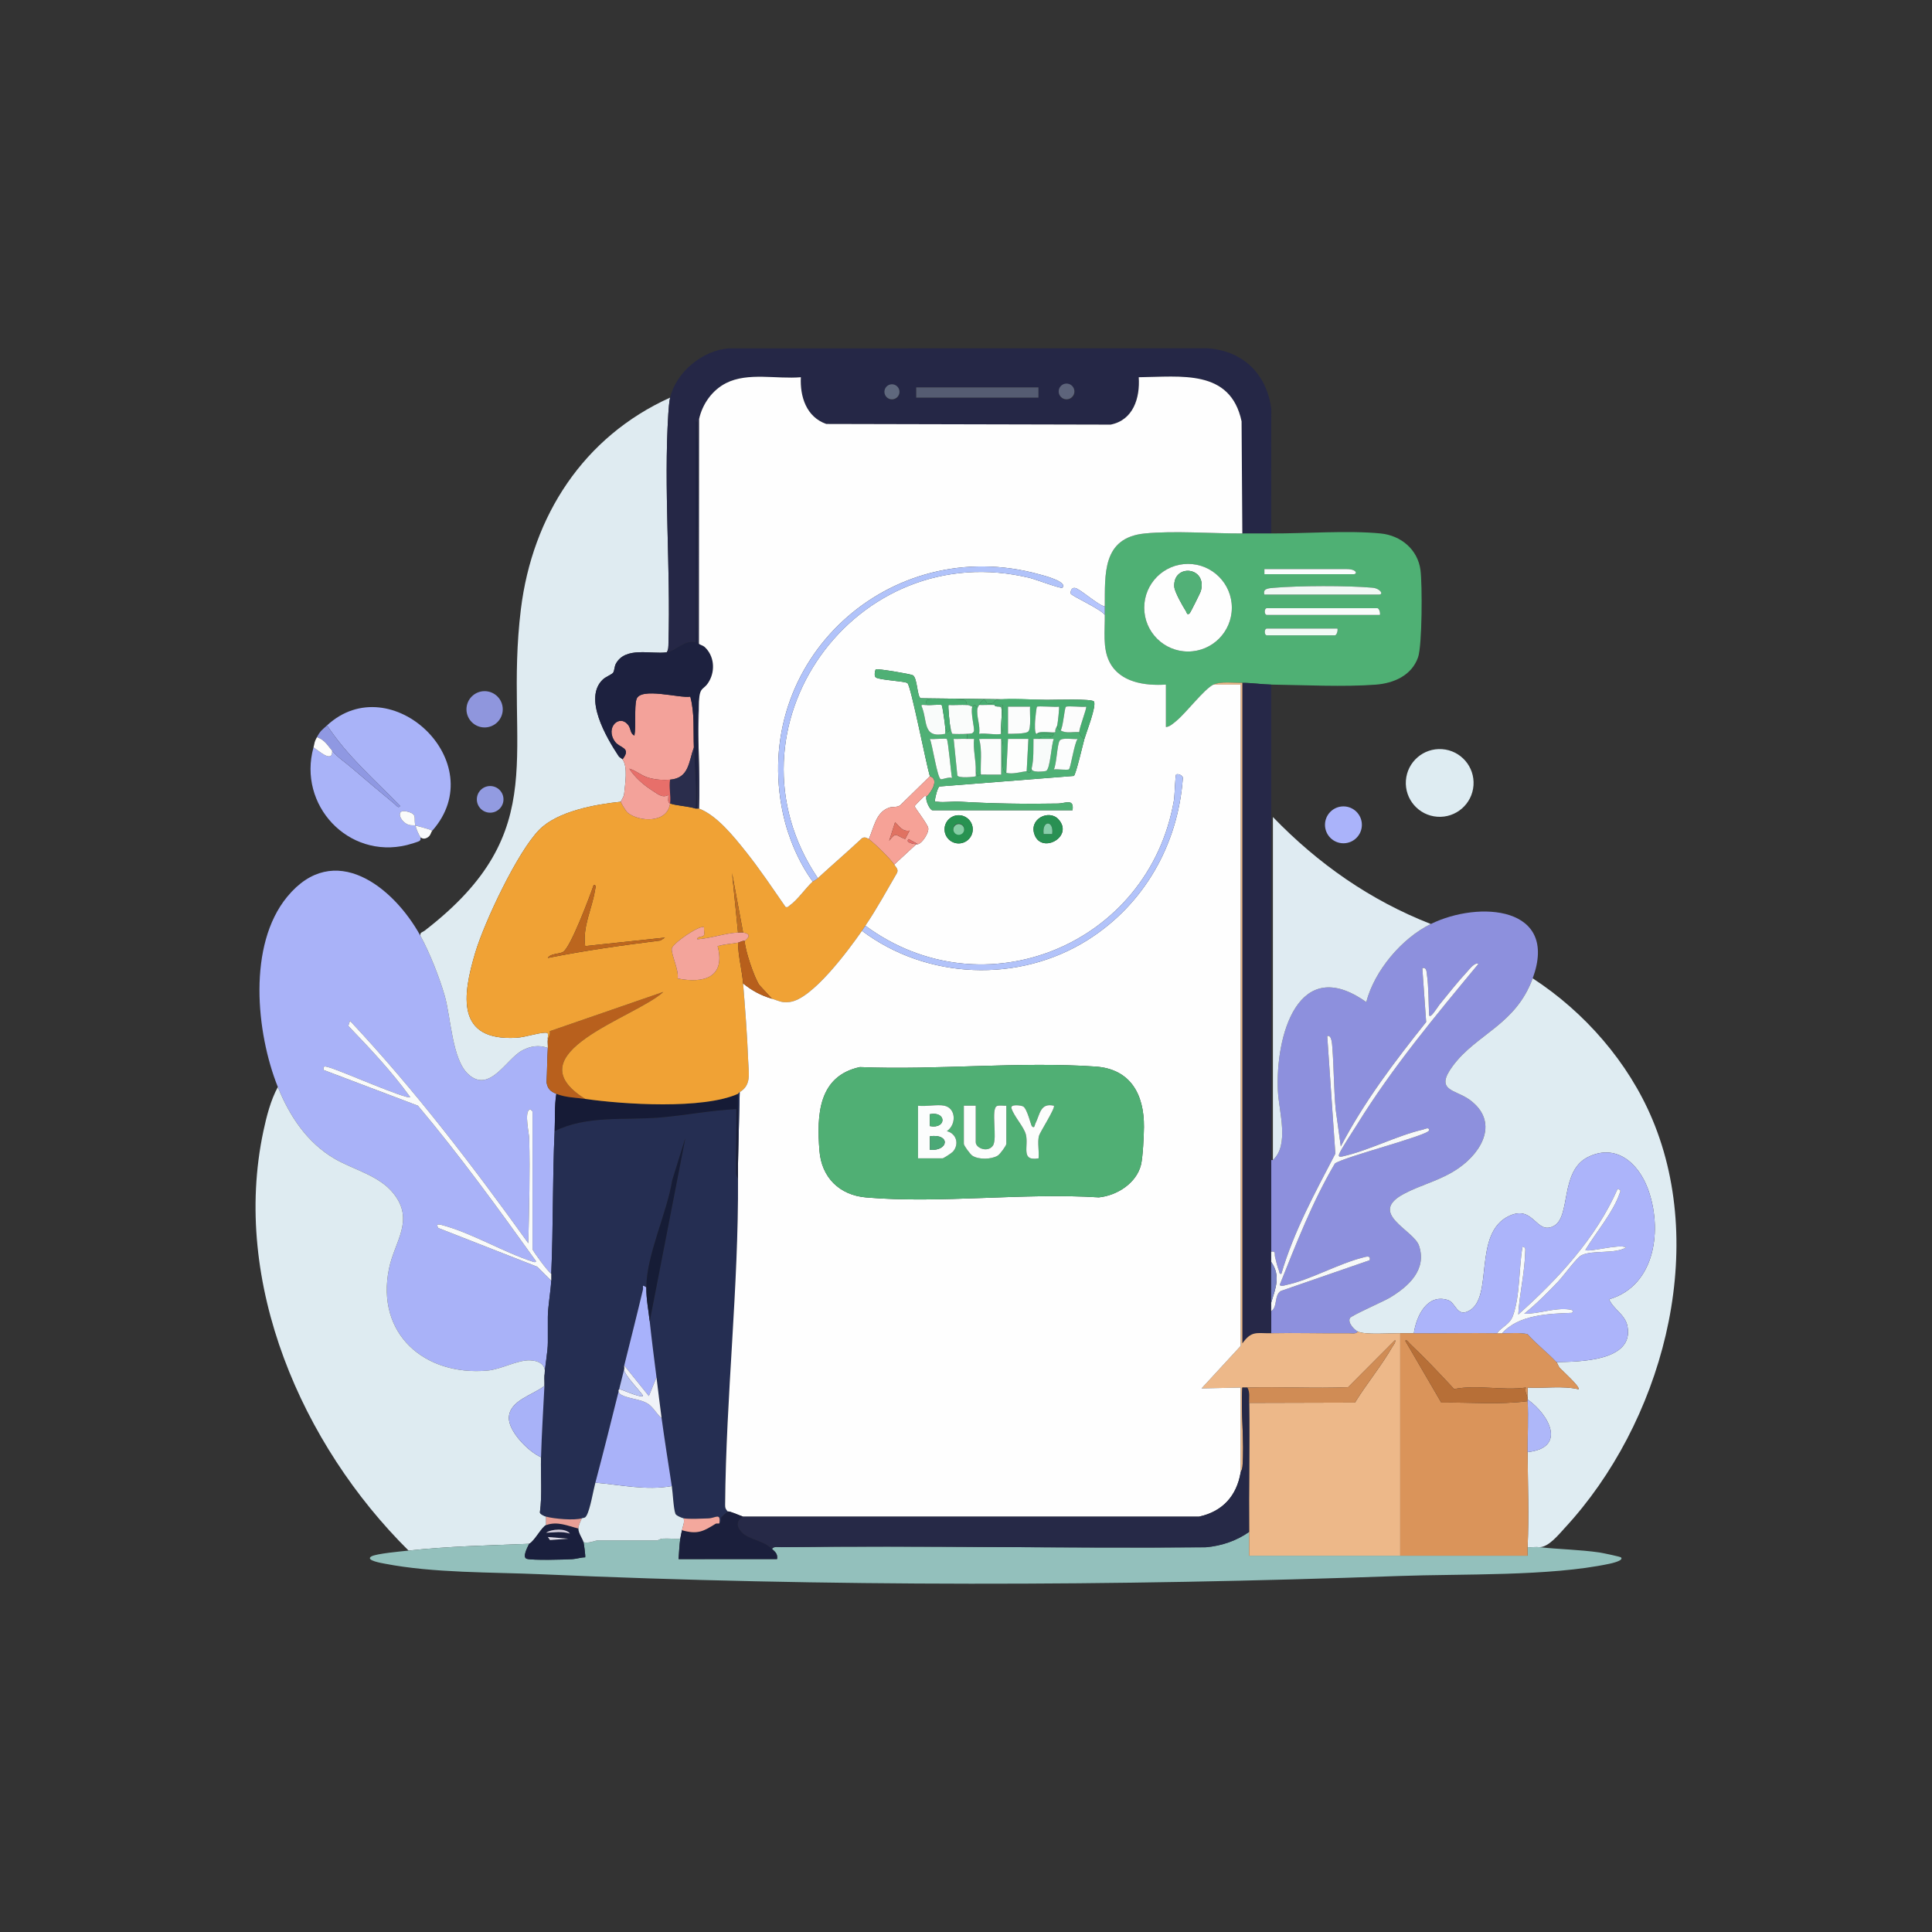
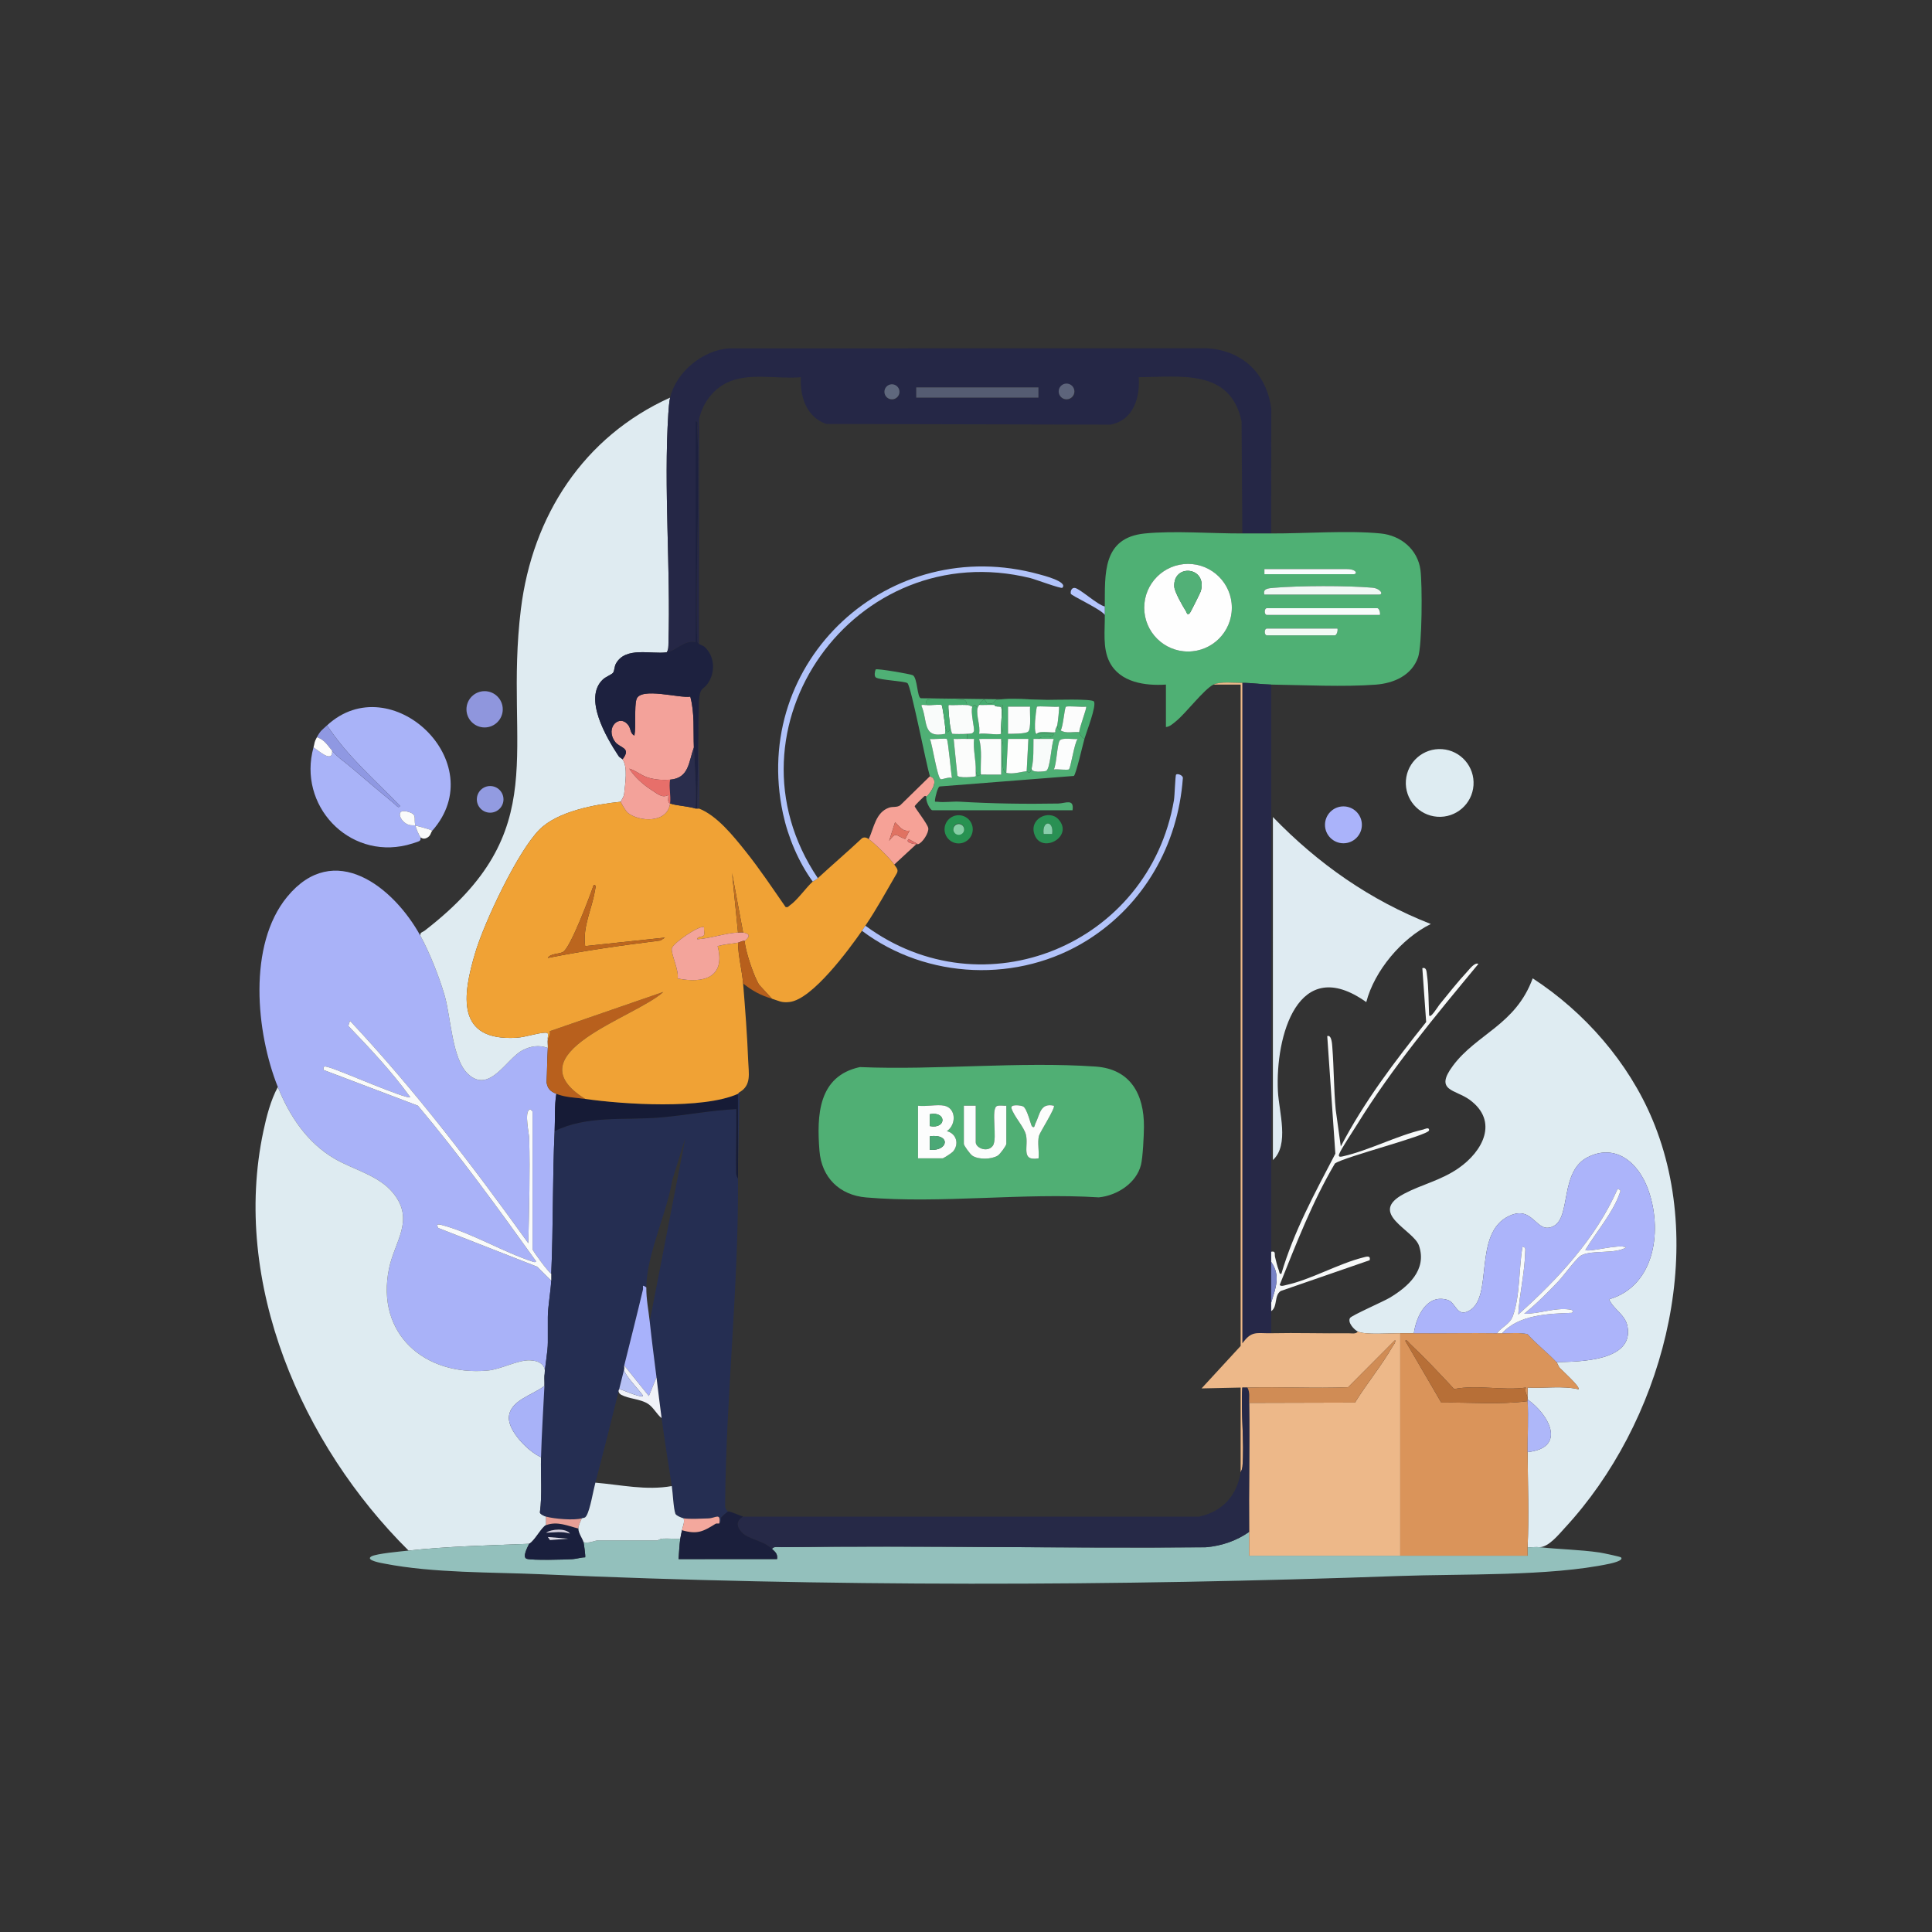
<svg xmlns="http://www.w3.org/2000/svg" id="Layer_1" x="0px" y="0px" viewBox="0 0 5120 5120" style="enable-background:new 0 0 5120 5120;" xml:space="preserve">
  <rect x="0" y="0" width="5120" height="5120" fill="#333333" stroke="none" />
  <g>
    <path style="fill:#A9B2F8;" d="M1114.309,2480.208c24.115,43.866,50.355,110.241,64.202,158.549  c16.749,58.437,19.282,168.071,62.221,207.778c56.839,52.556,101.088-40.487,143.343-62.815  c21.897-11.569,43.943-15.129,67.734-6.516c-1.904,30.078-1.75,61.011-3.416,91.183c3.119,17.5,10.183,23.828,25.916,30.317  c-5.305,32.85-2.939,66.015-4.5,99c-5.94,125.424-3.38,252.549-9,378c-9.054-6.025-49.5-61.155-49.5-65.25v-364.5  c0-0.518-6.538-8.996-9.005-4.55c-12.519,8.879-0.193,61.042,0.189,76.365c2.313,92.048-0.261,184.99-2.417,276.917  c-147.064-204.646-300.118-405.5-472.585-589.437l-4.428,13.451c57.717,60.093,115.452,121.315,164.241,188.964  c-8.969,7.177-186.345-71.33-215.672-79.056c-9.297-2.448-16.101-5.859-13.82,7.038l249.759,94.541  c110.92,131.962,212.332,271.836,312.7,411.799c0.711,3.388-4.347,2.885-6.633,2.156c-77.886-24.709-164.808-77.629-244.008-98.037  c-9.234-2.381-14.053-1.872-8.154,8.172l261.968,102.532l37.364,36.9c-1.552,30.609-9,69.502-9,96.75v67.5  c0,24.084-7.735,63.266-9,87.75c6.651-27.67-12.901-39.847-38.385-40.698c-33.313-1.116-76.054,23.877-112.442,27.13  c-166.707,14.904-296.505-97.056-261.085-270.09c14.895-72.765,68.971-128.65,11.299-199.98  c-38.515-47.637-105.3-61.897-155.911-91.589c-72.373-42.453-119.376-113.283-149.976-189.774  c-57.721-144.297-80.361-376.335,24.696-504.054C885.345,2225.485,1042.624,2349.816,1114.309,2480.208z" />
    <path style="fill:#DEEBF1;" d="M1442.809,3645.708c-0.464,8.95,0.441,18.045,0,27c-29.929,24.183-92.268,38.097-94.239,83.637  c-1.589,36.765,52.443,91.525,85.239,105.363c-1.346,48.69,3.443,98.06-3.029,146.533c0.774,4.563,11.966,9.666,16.529,10.967v22.5  c-11.506,4.257-30.839,42.665-45,49.5c-106.24,4.356-213.804,6.385-319.5,18c-282.488-279.77-470.286-709.668-384.791-1111.541  c8.235-38.705,19.318-82.152,38.291-116.959c30.6,76.491,77.602,147.321,149.98,189.774  c50.616,29.687,117.396,43.947,155.911,91.589c57.672,71.33,3.596,127.215-11.299,199.98  c-35.42,173.034,94.378,284.994,261.085,270.09c36.383-3.253,79.123-28.246,112.442-27.13  C1429.908,3605.86,1449.46,3618.037,1442.809,3645.708z" />
-     <path style="fill:#8D90DD;" d="M4061.809,2592.708c-45.373,123.687-148.275,146.731-211.495,231.754  c-50.099,67.379,6.399,62.091,44.685,90.302c77.499,57.109,34.29,136.71-29.781,181.103c-46.962,32.54-96.84,42.732-143.941,67.559  c-98.64,51.997,25.042,95.589,39.249,137.813c21.609,64.246-28.755,108.792-78.197,138.235  c-15.863,9.45-100.278,46.503-104.531,53.186c-7.484,11.768,10.908,31.32,20.506,36.045c-4.671,7.461-17.069,4.482-24.687,4.577  c-68.22,0.846-136.674-1.539-204.813-0.077v-58.5c17.546-11.669,7.231-41.684,25.268-53.483l235.737-81.563  c3.083-14.022-9.432-9.211-18.283-6.984c-64.404,16.209-138.726,58.77-202.041,72.459c-4.874,1.053-15.223,5.215-18.148-0.149  c43.857-109.48,86.377-219.758,146.326-321.674c25.789-18.081,248.76-74.655,249.547-87.863c0.59-9.9-12.096-2.916-15.471-2.133  c-69.656,16.128-143.559,55.291-212.602,71.001c-5.769,1.314-13.653,2.966-10.282-5.796c5.495-14.283,37.026-61.429,47.552-78.471  c93.623-151.569,208.197-288.702,321.444-425.556c-9.14-5.373-23.594,13.955-29.358,20.142  c-25.079,26.928-50.598,59.238-73.989,88.007c-3.456,4.252-25.506,40.59-27.22,26.793c-1.656-33.921-1.112-73.561-5.792-106.803  c-1.008-7.159-0.855-20.259-12.163-16.911l10.161,142.722c-83.002,103.919-164.705,211.455-226.242,329.719l-13.419-96.741  c-5.27-55.066-4.721-111.447-9.077-166.405c-0.522-6.575-1.472-33.57-13.428-29.295l21.492,311.683  c-53.681,102.996-110.246,206.204-143.064,318.267c-6.106,1.327-4.909-4.635-6.656-8.946c-4.617-11.403-6.89-23.44-10.026-35.28  c-2.07-7.808,2.767-16.934-10.269-14.251v-243h4.5c44.23-40.181,16.056-127.773,13.311-182.061  c-7.313-144.815,52.632-365.71,234.14-236.443c21.699-83.403,94.135-169.245,171.058-206.982  C3919.897,2385.87,4131.919,2401.584,4061.809,2592.708z" />
    <path style="fill:#DFECF2;" d="M4079.809,4100.208c-10.107-1.106-21.231,0.765-31.5,0c3.699-81.589,0.572-169.78,0-252  c104.256-11.214,57.452-98.996,0-139.5c-0.126-1.485,0.198-3.037,0-4.5l-0.022-27.027c44.347,2.641,91.989-5.531,134.978,4.522  c5.099-6.188-42.602-48.884-49.482-56.358c-4.433-4.815-6.269-12.762-8.973-15.637c59.576-1.021,207.229-1.823,187.965-95.746  c-6.35-30.956-37.746-44.676-48.456-70.69c123.988-36.081,142.164-187.803,102.411-293.733  c-25.195-67.145-83.835-119.853-157.851-83.511c-76.122,37.377-44.901,158.652-91.382,183.083  c-46.93,24.665-52.371-56.862-117.22-27.167c-99.121,45.396-40.212,217.071-107.87,252.18  c-32.265,16.74-34.011-22.077-55.345-28.881c-55.44-17.672-83.646,42.858-90.252,87.966c-11.979-0.099-24.021,0.13-36,0  c-26.32-0.288-93.312,4.941-112.5-4.5c-9.598-4.721-27.994-24.278-20.506-36.045c4.252-6.683,88.664-43.736,104.531-53.186  c49.441-29.444,99.81-73.993,78.197-138.236c-14.202-42.223-137.889-85.815-39.249-137.813  c47.097-24.826,96.975-35.019,143.942-67.558c64.071-44.392,107.28-123.998,29.781-181.103  c-38.286-28.21-94.788-22.923-44.685-90.302c63.216-85.028,166.117-108.072,211.491-231.759  c137.304,89.262,253.444,222.021,317.106,373.644c149.134,355.194,22.873,806.976-231.489,1082.228  C4130.889,4066.476,4104.235,4100.028,4079.809,4100.208z" />
    <path style="fill:#DFEBF1;" d="M1766.809,1728.708c-41.4,5.751-108.725-16.119-134.438,29.813  c-4.419,7.898-3.708,18.369-7.457,24.044c-3.24,4.909-19.165,10.579-27.058,17.942c-52.87,49.333,9.464,154.53,41.072,202.527  c3.285,4.986,9.558,7.281,10.876,9.167c14.612,20.884,6.822,64.651,4.239,92.029c-0.711,7.542-8.865,18.171-8.739,20.471  c-66.636,6.75-167.567,24.849-216.117,74.133c-58.055,58.936-145.274,244.359-169.587,325.413  c-34.254,114.197-51.75,235.206,108.9,225.886c24.3-1.408,54.104-12.604,76.608-13.464c12.456-0.477,5.027,10.908,6.691,18.027  c-0.958,6.889,0.464,15.201,0,22.5c-23.791-8.613-45.837-5.053-67.734,6.516c-42.255,22.324-86.503,115.371-143.343,62.815  c-42.944-39.708-45.473-149.342-62.222-207.778c-13.837-48.299-40.077-114.674-64.192-158.54  c-2.209-9.639,5.521-9.581,10.845-13.68c346.657-267.156,209.237-477.648,255.231-851.994  c30.384-247.325,165.969-457.182,395.424-560.826c-2.394,9.963-4.01,31.397-4.716,42.543  c-12.483,196.785,6.386,408.757,0.401,607.932C1771.237,1712.746,1771.912,1721.215,1766.809,1728.708z" />
    <path style="fill:#252746;" d="M3368.809,1413.708c-25.443-0.094-51.057-0.108-76.5,0l-2.02-297.229  c-29.74-139.428-161.185-117.702-272.502-116.793c3.704,55.202-14.526,113.828-74.624,125.622l-753.48-1.724  c-52.587-18.535-69.907-72.004-67.352-123.898c-63.59,5.598-140.125-13.883-198.198,15.597  c-36.684,18.621-62.644,55.341-71.442,95.058l-0.382,595.867c-3.559-3.456-5.594-4.783-4.761-10.786  c-5.283-186.318,7.974-377.248,0.261-563.008c-0.229-5.535,3.424-16.713-4.5-15.705v585c-28.868-7.02-53.802,23.846-76.5,27  c5.103-7.492,4.428-15.961,4.684-24.525c5.985-199.175-12.884-411.147-0.401-607.932c0.707-11.146,2.322-32.58,4.716-42.543  c16.263-67.725,85.846-125.325,155.322-130.428l1269.13-0.275c93.537,6.57,156.109,67.302,168.709,159.79L3368.809,1413.708z   M2383.998,1039.141c0-11.003-8.919-19.926-19.926-19.926s-19.926,8.919-19.926,19.926c0,11.007,8.919,19.926,19.926,19.926  S2383.998,1050.144,2383.998,1039.141z M2847.7,1038.273c0-11.502-9.324-20.826-20.826-20.826  c-11.502,0-20.826,9.324-20.826,20.826c0,11.502,9.324,20.826,20.826,20.826S2847.7,1049.775,2847.7,1038.273z M2428.147,1026.708  v27h323.784v-27H2428.147z" />
    <path style="fill:#4FB074;" d="M3292.309,1413.708c25.443-0.108,51.057-0.094,76.5,0c90.117,0.338,203.346-8.536,290.205,0.045  c53.478,5.283,98.258,42.332,105.412,97.088c4.919,37.647,4.631,199.908-6.476,231.264  c-17.086,48.236-64.422,68.661-112.217,72.284c-84.627,6.417-190.606,1.031-276.926-0.176c-23.499-0.328-50.899-4.693-76.5-4.5  c-22.086,0.166-58.657-4.167-76.5,4.5c-24.84,12.065-72.45,75.231-98.941,96.808c-7.434,6.057-17.136,15.16-27.059,15.692v-112.5  c-55.093,3.622-121.869-5.616-149.418-59.832c-18.891-37.174-11.943-83.745-12.582-124.668c-0.117-7.488-0.063-15.007,0-22.5  c0.738-84.731-7.564-182.011,105.804-193.446C3110.842,1405.972,3212.074,1414.045,3292.309,1413.708z M3264.477,1610.484  c0-64.102-51.966-116.068-116.069-116.068c-64.103,0-116.069,51.966-116.069,116.068c0,64.103,51.966,116.069,116.069,116.069  C3212.51,1726.552,3264.477,1674.586,3264.477,1610.484z M3350.809,1521.708h236.25c10.737,0,9.018-13.5-18-13.5h-218.25V1521.708z   M3350.809,1575.708h303.75c13.163,0,3.474-16.447-17.73-18.27c-67.423-5.796-193.689-5.481-261.238,0.302  C3361.191,1558.972,3345.873,1559.863,3350.809,1575.708z M3656.809,1629.708c1.818-5.229-1.989-18-6.75-18h-292.5  c-7.758,0-7.749,18,0,18H3656.809z M3544.309,1665.708h-186.75c-7.758,0-7.749,18,0,18h180  C3542.32,1683.708,3546.127,1670.937,3544.309,1665.708z" />
    <path style="fill:#93C0BC;" d="M3310.309,4059.708c0.198,20.948-0.139,42.075-0.022,63.023  c133.438-0.203,267.089,0.193,400.522-0.023c112.437-0.184,225.085,0.117,337.523,0.027c0.27-7.466-0.365-15.048-0.023-22.527  c10.269,0.765,21.393-1.106,31.5,0c51.376,5.629,107.033,6.458,159.206,14.044c7.844,1.139,54.729,10.953,56.781,13.019  c8.419,8.483-25.893,15.867-30.371,16.816c-159.003,33.791-390.623,26.419-557.051,32.437  c-753.318,27.225-1519.416,28.831-2272.126-4.5c-133.236-5.899-287.289-2.89-417.245-28.256  c-4.635-0.904-52.034-8.55-35.258-18.873c12.622-7.767,79.605-13.545,99.068-15.683c105.696-11.615,213.259-13.644,319.5-18  c-3.785,8.131-19.499,35.973-6.115,39.856c15.007,4.356,100.138,2.187,121.027,0.823c11.38-0.742,22.082-4.725,33.489-4.788  c1.499-1.548-3.056-34.992-4.401-40.392c12.096,4.702,31.167-4.5,38.25-4.5h157.5c1.557,0,7.506-4.271,13.324-4.667  c15.687-1.057,31.747,1.017,47.426,0.167c-2.439,16.718-3.186,36.909-4.522,54.013l261.005-0.036  c1.948-14.512-5.162-18.841-13.487-26.978c4.671-7.461,17.069-4.482,24.687-4.576c374.958-4.649,750.244,3.496,1125.238,0.252  C3237.364,4096.68,3276.231,4083.616,3310.309,4059.708z" />
    <path style="fill:#262848;" d="M3368.809,1814.208v1260v243v27v108v22.5v58.5c-38.524,0.828-51.367-7.988-76.455,27l-0.045-1750.5  C3317.91,1809.514,3345.31,1813.879,3368.809,1814.208z" />
    <path style="fill:#DFEBF2;" d="M3791.809,2448.708c-76.923,37.737-149.359,123.579-171.049,206.996  c-181.508-129.267-241.452,91.629-234.14,236.443c2.741,54.292,30.919,141.88-13.311,182.061l0.045-909  C3492.915,2288.985,3630.876,2385.757,3791.809,2448.708z" />
    <path style="fill:#A9B3F8;" d="M1145.809,2201.208c-14.472-6.084-30.001-9.18-45-13.5c-5.548-20.426,7.339-30.29-23.49-37.359  c-30.064-6.894-17.519,27.446,5.427,35.361c6.907,2.385,13.716,0.743,18.063,1.998c3.191,11.75,7.668,21.01,13.5,31.5  c-0.536,0.446,2.47,5.747-2.718,9.409c-3.438,2.421-27.009,9.365-33.241,10.881c-155.511,37.899-289.841-105.989-247.541-258.791  c10.292,5.639,50.881,44.321,49.5,9c17.914,20.453,31.216,27.657,51.637,45.113c38.034,32.504,76.244,64.827,114.836,96.664  c3.564,2.943,8.946,11.862,13.505,4.495c-66.672-69.039-140.981-132.948-193.478-213.772  C1035.447,1766.742,1305.258,2020.15,1145.809,2201.208z" />
    <ellipse transform="matrix(0.071 -0.998 0.998 0.071 1472.09 5733.671)" style="fill:#DEECF2;" cx="3813.85" cy="2076.625" rx="89.748" ry="89.748" />
    <circle style="fill:#AAB3FA;" cx="3560.239" cy="2185.89" r="48.875" />
    <circle style="fill:#8F96DD;" cx="1284.261" cy="1879.737" r="48.087" />
    <path style="fill:#8F98E2;" d="M866.809,1922.208c52.497,80.825,126.805,144.734,193.478,213.773  c-4.559,7.366-9.941-1.557-13.505-4.495c-38.587-31.838-76.802-64.161-114.835-96.665c-20.426-17.456-33.723-24.656-51.638-45.112  c-11.619-13.261-19.823-29.574-40.5-36C849.241,1936.081,853.282,1934.677,866.809,1922.208z" />
    <circle style="fill:#929BE1;" cx="1298.971" cy="2118.39" r="35.303" />
    <path style="fill:#FCFCFD;" d="M880.309,1989.708c1.381,35.321-39.208-3.361-49.5-9c3.74-13.504,1.098-12.231,9-27  C860.487,1960.134,868.69,1976.446,880.309,1989.708z" />
    <path style="fill:#F9FAFB;" d="M1145.809,2201.208c-4.761,5.405-3.717,13.865-14.782,19.318  c-10.548,5.202-16.034-1.89-16.718-1.318c-5.832-10.49-10.309-19.75-13.5-31.5  C1115.808,2192.028,1131.337,2195.124,1145.809,2201.208z" />
    <path style="fill:#252E52;" d="M1469.809,2997.708c84.357-42.327,185.031-28.652,276.705-36.045  c68.332-5.508,136.229-19.138,204.813-22.477c0.864,56.344-1.084,112.905-0.351,169.303c0.108,8.204,4.824,14.418,4.828,15.215  c1.777,287.73-31.869,576.616-34.128,864.112c-0.072,8.901,1.211,11.335,7.128,17.887c-1.048,0.383-16.272,13.743-16.853,14.701  c-2.925,4.86,1.247,13.594-5.647,16.799c4.473-29.722-10.521-13.802-29.043-13.289c-17.802,0.49-49.522,2.43-65.457-0.211  c-4.217-0.698-20.097-7.164-21.848-11.921c-5.378-14.625-6.732-54.756-9.648-73.575c-9.225-59.566-18.922-121.289-27-180  c-4.923-35.798-8.978-72.144-13.5-108c-6.233-49.396-12.713-98.996-18-148.5l94.455-485.978l-34.677,111.505  c-14.215,88.317-68.013,197.06-68.778,284.472c-13.833-9.099-7.025-2.097-9.09,6.588c-15.912,67.032-32.846,133.65-49.41,200.412  c-0.652,2.633,0.652,6.367,0,9c-4.437,17.892-9.031,36.009-13.5,54c-20.448,82.377-41.229,165.451-63,247.5  c-5.837,22-13.558,70.15-23.301,87.111c-4.113,7.159-6.602,5.566-12.699,7.389c-20.182,6.021-73.719,1.413-94.5-4.5  c-4.563-1.301-15.759-6.404-16.529-10.967c6.471-48.474,1.683-97.844,3.029-146.533c1.733-62.595,5.917-126.324,9-189  c0.441-8.955-0.464-18.05,0-27c1.265-24.484,9-63.666,9-87.75v-67.5c0-27.248,7.448-66.141,9-96.75c0.301-5.976-0.27-12.024,0-18  C1466.43,3250.257,1463.869,3123.132,1469.809,2997.708z" />
    <path style="fill:#161B36;" d="M1550.809,2912.208c101.817,14.612,311.814,28.287,405-13.5c0,61.434,0,123.066,0,184.5v40.5  c-0.005-0.797-4.721-7.016-4.828-15.214c-0.738-56.399,1.215-112.959,0.351-169.303c-68.584,3.339-136.48,16.969-204.813,22.477  c-91.678,7.394-192.348-6.282-276.705,36.045c1.562-32.985-0.805-66.15,4.5-99  C1497.921,2908.446,1525.947,2908.639,1550.809,2912.208z" />
    <path style="fill:#F9FBFA;" d="M1460.809,3393.708l-37.354-36.896l-261.968-102.532c-5.9-10.048-1.084-10.552,8.154-8.172  c79.195,20.407,166.122,73.327,244.008,98.037c2.286,0.725,7.344,1.229,6.633-2.156  c-100.368-139.964-201.776-279.842-312.701-411.799l-249.759-94.54c-2.281-12.897,4.522-9.491,13.819-7.038  c29.322,7.726,206.703,86.233,215.672,79.056c-48.789-67.648-106.524-128.871-164.241-188.964l4.428-13.451  c172.467,183.938,325.521,384.791,472.586,589.437c2.156-91.922,4.729-184.869,2.417-276.917  c-0.387-15.323-12.708-67.487-0.189-76.365c2.466-4.446,9.005,4.032,9.005,4.55v364.5c0,4.095,40.446,59.225,49.5,65.25  C1460.539,3381.684,1461.111,3387.732,1460.809,3393.708z" />
    <path style="fill:#B8601D;" d="M1451.809,2754.708c0.616-4.423,7.299-13.671,5.063-21.933l300.938-104.022  c-74.542,68.603-401.801,162.221-207,283.455c-24.863-3.569-52.889-3.762-76.5-13.5c-15.732-6.489-22.797-12.816-25.916-30.317  c1.665-30.173,1.507-61.105,3.416-91.183C1452.273,2769.909,1450.851,2761.597,1451.809,2754.708z" />
    <path style="fill:#A8B2F8;" d="M1433.809,3861.708c-32.796-13.838-86.832-68.598-85.239-105.363  c1.971-45.54,64.314-59.454,94.239-83.637C1439.727,3735.384,1435.542,3799.113,1433.809,3861.708z" />
    <path style="fill:#1A1F3D;" d="M1532.809,4050.708c0.054,13.036,11.151,26.581,13.5,36c1.345,5.4,5.9,38.844,4.401,40.392  c-11.407,0.063-22.109,4.045-33.489,4.788c-20.889,1.364-106.02,3.533-121.027-0.823c-13.383-3.883,2.331-31.725,6.115-39.856  c14.161-6.835,33.494-45.243,45-49.5C1477.239,4030.638,1504.293,4043.724,1532.809,4050.708z M1510.309,4064.163  c-9.99-14.895-49.828-12.348-62.978-2.182C1469.499,4061.373,1487.944,4057.377,1510.309,4064.163z M1505.773,4077.766  l-53.942-4.531l5.648,8.015L1505.773,4077.766z" />
    <path style="fill:#E89F96;" d="M1541.809,4023.708c-3.083,7.866-9.036,18.72-9,27c-28.516-6.984-55.571-20.07-85.5-9v-22.5  C1468.09,4025.121,1521.627,4029.729,1541.809,4023.708z" />
    <path style="fill:#EDB889;" d="M3292.309,1809.708l0.045,1750.5c25.088-34.988,37.931-26.172,76.455-27  c68.139-1.463,136.593,0.927,204.813,0.077c7.618-0.094,20.016,2.884,24.687-4.577c19.188,9.441,86.18,4.212,112.5,4.5v589.5  c-133.438,0.216-267.088-0.18-400.522,0.023c-0.113-20.948,0.22-42.075,0.022-63.023c-1.084-113.895,1.737-228.128,0-342  l280.508-0.742c29.997-48.749,71.438-99.243,99.297-148.203c3.24-5.697,8.734-9.949,7.15-17.554l-124.627,125.077  c-88.817,3.613-178.065-1.652-266.828,0.923c-4.504,0.13-9.031-0.202-13.509-0.027c-4.464,67.837,5.891,142.834,0.338,209.808  c-0.698,8.424-4.343,12.352-4.829,15.219l0.023-225.022l-103.568,2.228l103.545-112.455v-1752.75h-72  C3233.652,1805.541,3270.223,1809.874,3292.309,1809.708z" />
    <path style="fill:#F7F9F9;" d="M3368.809,3317.208c13.037-2.682,8.199,6.444,10.269,14.251c3.136,11.835,5.409,23.877,10.026,35.28  c1.746,4.311,0.549,10.274,6.656,8.946c32.819-112.064,89.383-215.276,143.064-318.267l-21.492-311.684  c11.956-4.275,12.906,22.72,13.428,29.295c4.356,54.958,3.807,111.339,9.077,166.406l13.419,96.741  c61.542-118.264,143.24-225.801,226.242-329.719l-10.161-142.722c11.309-3.348,11.156,9.751,12.164,16.911  c4.68,33.242,4.135,72.882,5.791,106.803c1.71,13.797,23.765-22.545,27.221-26.793c23.391-28.769,48.911-61.078,73.989-88.007  c5.764-6.188,20.219-25.515,29.358-20.142c-113.247,136.854-227.822,273.987-321.444,425.556  c-10.525,17.042-42.057,64.188-47.552,78.471c-3.371,8.761,4.513,7.11,10.282,5.796c69.043-15.709,142.952-54.873,212.603-71.001  c3.375-0.783,16.065-7.767,15.471,2.133c-0.787,13.203-223.758,69.777-249.548,87.863  c-59.949,101.916-102.474,212.193-146.326,321.674c2.925,5.364,13.275,1.202,18.148,0.149  c63.32-13.689,137.637-56.254,202.041-72.459c8.852-2.228,21.366-7.038,18.284,6.984l-235.737,81.563  c-18.04,11.794-7.722,41.81-25.267,53.482v-22.5c11.637-38.705,25.803-71.293,0-108L3368.809,3317.208L3368.809,3317.208z" />
    <path style="fill:#DA945A;" d="M3746.809,3533.208c73.418,0.598,147.096-1.071,220.5,0c4.5,0.068,9.005-0.094,13.5,0  c22.334,0.477,45.351-2.417,67.419,2.331c23.333,26.532,52.587,48.609,76.581,74.169c2.7,2.875,4.536,10.823,8.973,15.637  c6.885,7.474,54.585,50.17,49.482,56.358c-42.988-10.053-90.635-1.881-134.978-4.523l0.022,27.027  c-0.738-5.378-8.874-16.461-4.522-27c-62.339,8.721-127.202-8.321-190.296,3.938c-38.209-41.216-77.063-82.364-117.931-120.938  c-1.935-1.827-9.481-12.447-11.29-6.71l95.251,163.476c75.821-1.112,153.882,6.071,228.789-3.766c2.655,43.411-0.306,90.972,0,135  c0.572,82.219,3.699,170.411,0,252c-0.337,7.479,0.293,15.062,0.023,22.527c-112.437,0.09-225.085-0.208-337.523-0.027v-589.5  C3722.788,3533.338,3734.83,3533.109,3746.809,3533.208z" />
    <path style="fill:#ACB4FA;" d="M3746.809,3533.208c6.606-45.108,34.812-105.637,90.252-87.966  c21.335,6.8,23.076,45.621,55.346,28.881c67.657-35.105,8.748-206.784,107.869-252.18c64.85-29.7,70.29,51.831,117.221,27.167  c46.48-24.431,15.259-145.706,91.381-183.083c74.016-36.342,132.656,16.366,157.851,83.511  c39.753,105.93,21.578,257.656-102.411,293.733c10.71,26.014,42.106,39.735,48.456,70.69  c19.265,93.924-128.394,94.725-187.965,95.747c-23.994-25.56-53.249-47.637-76.581-74.169c-22.068-4.748-45.085-1.859-67.419-2.331  c43.979-49.253,122.387-51.786,184.478-54.022c7.303-5.58-0.077-8.136-6.642-8.982c-40.059-5.139-79.601,12.141-119.318,11.272  c32.089-25.816,61.713-55.678,90.099-85.401c13.082-13.698,49.009-63.04,61.2-69.3c29.093-14.94,88.169-2.727,118.661-20.839  c-17.757-10.436-98.406,13.675-107.978,6.727c27.774-46.206,73.399-99.072,90.859-149.971c2.597-7.569,4.392-8.568-5.306-11.975  c-57.55,130.707-157.874,238.887-263.326,332.968c3.096-55.201,17.217-110.034,18.391-166.567c0.14-6.782,2.192-11.088-7.074-13.41  c-9.801,55.354-6.345,131.26-25.592,183.703c-8.419,22.937-28.562,27.765-41.954,45.797  C3893.905,3532.137,3820.227,3533.806,3746.809,3533.208z" />
    <path style="fill:#B76F37;" d="M4048.309,3713.208c-74.907,9.837-152.968,2.655-228.789,3.766l-95.251-163.476  c1.809-5.738,9.355,4.883,11.29,6.71c40.869,38.574,79.722,79.718,117.932,120.938c63.094-12.258,127.958,4.783,190.296-3.938  c-4.351,10.539,3.785,21.622,4.523,27c0.198,1.463-0.126,3.015,0,4.5C4048.435,3710.197,4048.219,3711.714,4048.309,3713.208z" />
    <path style="fill:#AEB7F9;" d="M4048.309,3848.208c-0.306-44.028,2.655-91.589,0-135c-0.09-1.494,0.126-3.01,0-4.5  C4105.761,3749.212,4152.565,3836.994,4048.309,3848.208z" />
    <path style="fill:#F0A235;" d="M1645.309,2124.708c0.171,3.087,13.144,24.957,18.193,29.052  c31.109,25.218,105.57,28.071,112.307-24.552c14.818,5.751,47.686,7.254,67.5,13.5c1.372,0.432,3.168-0.459,4.5,0  c1.354,0.468,3.209-0.495,4.5,0c47.853,18.396,91.845,73.692,123.282,112.968c37.8,47.223,71.797,98.365,106.299,148.005  c6.548,1.778,7.484-1.76,11.268-4.37c19.8-13.657,42.215-46.147,60.651-63.104c1.305-1.202,7.164-3.177,13.5-9  c38.723-35.582,78.746-69.898,117.167-105.88c6.485-3.843,12.326-1.508,17.833,2.38c15.021,10.606,57.758,52.317,67.5,67.5  c4.721,7.353,11.979,12.713,7.173,22.487c-27.144,46.476-53.482,95.058-83.673,139.513c-3.006,4.423-6.057,9.266-9,13.5  c-34.771,50.026-131.481,181.53-191.686,188.653c-22.208,2.628-28.737-3.29-46.814-8.653l-33.462-36.288  c-13.293-18.972-39.047-95.049-38.538-116.712c0.041-1.764,25.519-17.051-4.5-22.5l-29.25-157.545l15.75,157.545  c-34.704,1.827-72.797,15.781-107.978,17.955c-0.454-9.013,16.488-4.54,18.162-11.961c1.255-5.567-0.949-13.324-0.207-19.472  c-8.352-9.144-84.145,42.53-85.572,56.34c-1.58,15.318,19.566,57.834,15.543,78.939c68.526,13.986,128.047-2.299,106.029-85.766  c17.757-4.711,35.995-6.147,54.023-9.036c0.491,36.081,10.611,72.747,13.5,108c5.198,63.472,10.989,139.063,13.455,204.795  c1.26,33.548,8.995,64.503-22.455,83.205c-1.795,1.066-3.195,3.915-4.5,4.5c-93.186,41.787-303.183,28.112-405,13.5  c-194.8-121.235,132.458-214.853,207-283.455l-300.938,104.022c2.237,8.262-4.446,17.505-5.063,21.933  c-1.665-7.119,5.765-18.504-6.691-18.027c-22.509,0.859-52.313,12.051-76.608,13.464c-160.655,9.324-143.154-111.69-108.9-225.886  c24.313-81.059,111.528-266.477,169.587-325.413C1477.743,2149.557,1578.673,2131.458,1645.309,2124.708z M1550.787,2507.23  c-7.322-51.57,18.216-98.717,25.906-147.424c0.756-4.793,4.783-15.637-3.33-14.567c-10.193,29.687-61.16,165.915-81.252,177.525  c-10.408,6.012-33.215,3.645-40.28,15.899c98.401-19.764,198.297-33.674,298.067-46.157l12.389-7.754L1550.787,2507.23z" />
    <path style="fill:#F3A29A;" d="M1649.809,2012.208c24.439-31.405-7.042-29.349-19.571-46.125  c-28.134-37.678,11.858-75.717,35.249-43.785c6.35,8.667,4.901,22.63,15.777,26.91c4.693-24.367-0.76-75.352,5.422-95.872  c10.089-33.494,115.245-2.16,142.65-7.137c11.907,44.154,7.551,89.519,9.473,134.509c-13.986,38.957-12.667,81.293-63,85.5  c-18.914,1.58-37.566,0.176-55.984-4.765c-19.305-5.18-33.422-19.008-52.061-24.444c13.5,21.924,38.156,43.727,59.778,57.227  c13.801,8.617,27.54,22.126,43.726,12.483c0.869,7.398-3.645,19.323,4.541,22.5c-6.737,52.627-81.198,49.77-112.307,24.552  c-5.053-4.095-18.027-25.965-18.193-29.052c-0.126-2.295,8.028-12.928,8.739-20.47  C1656.631,2076.859,1664.421,2033.092,1649.809,2012.208z" />
    <path style="fill:#1D213F;" d="M1852.309,1706.208c2.668,2.592,11.061,4.451,15.736,8.892  c24.129,22.932,27.752,59.99,12.177,88.771c-15.115,27.941-25.519,11.907-27.913,55.336l-4.5,283.5c-1.332-0.459-3.128,0.432-4.5,0  c2.817-54.275-2.196-108.09-4.5-162c-1.922-44.991,2.434-90.355-9.473-134.509c-27.4,4.973-132.556-26.361-142.65,7.137  c-6.183,20.52-0.729,71.505-5.422,95.872c-10.872-4.279-9.428-18.243-15.777-26.91c-23.391-31.932-63.382,6.106-35.248,43.785  c12.528,16.781,44.01,14.72,19.57,46.125c-1.318-1.885-7.592-4.18-10.876-9.166c-31.613-47.997-93.942-153.193-41.072-202.527  c7.889-7.362,23.818-13.036,27.059-17.941c3.744-5.674,3.033-16.151,7.457-24.043c25.708-45.941,93.033-24.071,134.433-29.822  c22.698-3.154,47.632-34.02,76.5-27v-585c7.924-1.008,4.271,10.17,4.5,15.705c7.713,185.76-5.544,376.695-0.261,563.008  C1846.716,1701.424,1848.75,1702.752,1852.309,1706.208z" />
-     <path style="fill:#FEFEFE;" d="M1852.309,1706.208l0.382-595.867c8.797-39.717,34.753-76.437,71.442-95.058  c58.073-29.48,134.609-9.999,198.198-15.597c-2.556,51.894,14.764,105.368,67.352,123.899l753.48,1.724  c60.102-11.799,78.327-70.421,74.624-125.622c111.317-0.909,242.762-22.635,272.502,116.793l2.02,297.229  c-80.235,0.338-181.467-7.735-258.696,0.054c-113.369,11.435-105.066,108.715-105.804,193.446  c-19.273-4.009-65.502-46.984-79.25-49.126c-8.307-1.292-12.24,8.068-10.85,15.282c1.008,5.216,81.216,41.544,90.094,56.34  c0.639,40.923-6.313,87.493,12.582,124.668c27.549,54.216,94.324,63.45,149.418,59.832v112.5  c9.927-0.531,19.625-9.635,27.059-15.692c26.496-21.573,74.106-84.74,98.946-96.804h72v1752.75l-103.545,112.455l103.568-2.227  l-0.023,225.022c-10.539,62.032-47.903,103.626-110.236,117.013l-1208.264-0.013c-7.875-2.228-35.483-15.327-40.5-13.5  c-5.917-6.552-7.2-8.991-7.128-17.887c2.259-287.496,35.905-576.383,34.128-864.113v-40.5l4.5-189  c31.446-18.698,23.711-49.657,22.455-83.205c-2.466-65.731-8.257-141.327-13.455-204.795c24.098,19.562,46.836,31.702,76.5,40.5  c18.077,5.364,24.601,11.277,46.814,8.653c60.206-7.123,156.915-138.627,191.686-188.653  c171.76,129.343,415.665,139.351,598.122,24.372c149.125-93.974,238.972-251.595,252.175-427.568  c1.98-9-14.247-14.274-17.77-10.782c-2.439,2.417-3.577,55.341-5.836,68.414c-66.06,382.536-504.041,563.4-817.691,332.064  c30.191-44.456,56.529-93.037,83.673-139.513c4.806-9.774-2.457-15.134-7.173-22.487l58.5-54c1.53-0.031,3.29,0.306,4.5,0  c11.385-2.871,29.034-30.105,27.203-42.493c-1.683-11.376-36.481-54.779-35.887-58.145c0.513-2.903,20.187-21.708,24.62-25.844  c3.78-3.523,6.313,0.697,6.561,0.481c-3.973,8.573,9.216,36,15.75,36h371.254c4.734-32.099-18.936-18.148-38.074-17.797  c-86.643,1.597-175.302,0.216-260.991-4.892c-18.707-1.116-40.901,2.565-58.792,0.198c-6.543-0.868-7.533,2.561-6.453-6.489  c0.733-6.156,6.907-32.508,12.064-34.038l355.779-27.918c5.638-4.14,23.899-83.758,27.972-98.064  c4.869-17.118,32.994-88.412,25.114-99.279c-5.544-7.65-105.979-4.086-124.114-4.221l-334.544-4.293  c-9.995-2.38-8.631-53.203-21.024-60.89c-5.189-3.218-94.559-18.414-98.645-15.543c-2.376,5.279-4.424,17.959,0.594,21.411  c10.269,7.061,77.612,9.585,83.799,15.12c9.455,8.46,50.085,217.265,59.319,246.699l-78.48,76.77  c-8.838,6.525-20.052,2.992-29.642,6.358c-35.635,12.501-39.987,53.01-53.874,83.376c-5.508-3.888-11.349-6.224-17.834-2.381  c-38.43,35.973-78.453,70.29-117.176,105.872c-267.466-396.769,98.96-909.549,563.427-795.177  c12.218,3.01,81.455,28.809,84.546,25.659c16.038-16.344-53.829-33.606-61.088-35.617  c-396.684-109.85-766.282,228.96-679.18,634.18c13.396,62.316,41.26,128.525,78.795,179.955  c-18.432,16.956-40.851,49.441-60.651,63.104c-3.784,2.61-4.72,6.147-11.268,4.369c-34.501-49.639-68.499-100.782-106.299-148.005  c-31.437-39.276-75.429-94.572-123.282-112.968c3.807-93.321-5.116-190.661,0-283.5c2.394-43.429,12.798-27.391,27.913-55.336  c15.57-28.782,11.948-65.839-12.177-88.771C1863.37,1710.658,1854.978,1708.8,1852.309,1706.208z M2577.885,2197.792  c0-20.637-16.727-37.364-37.364-37.364s-37.364,16.727-37.364,37.364s16.727,37.364,37.364,37.364  C2561.154,2235.156,2577.885,2218.429,2577.885,2197.792z M2804.869,2171.125c-24.763-27.036-80.19-1.031-62.613,42.435  C2762.317,2263.155,2846.508,2216.58,2804.869,2171.125z M2278.734,2827.882c-110.349,23.945-114.53,127.21-107.086,221.738  c5.571,70.749,52.857,117.657,123.75,123.75c196.708,16.902,417.384-12.947,616.621-0.207  c47.979-4.761,99.553-37.462,111.708-86.292c4.919-19.76,7.686-77.504,7.857-100.256c0.648-86.773-35.874-153.72-128.313-160.115  C2701.333,2812.537,2482.381,2836.401,2278.734,2827.882z" />
    <rect x="2428.147" y="1026.708" style="fill:#555C72;" width="323.784" height="27" />
    <ellipse transform="matrix(0.973 -0.23 0.23 0.973 -162.924 677.256)" style="fill:#5D647B;" cx="2826.874" cy="1038.273" rx="20.826" ry="20.826" />
    <ellipse transform="matrix(0.973 -0.23 0.23 0.973 -175.505 570.953)" style="fill:#5F687D;" cx="2364.076" cy="1039.141" rx="19.926" ry="19.926" />
    <path style="fill:#FEFEFE;" d="M3264.477,1610.484c0,64.103-51.966,116.069-116.069,116.069  c-64.103,0-116.069-51.966-116.069-116.069c0-64.102,51.966-116.068,116.069-116.068  C3212.51,1494.415,3264.477,1546.381,3264.477,1610.484z M3152.742,1625.19c2.394-2.223,28.57-55.179,29.448-58.324  c18.446-66.186-74.736-73.764-70.155-11.461c1.008,13.743,22.428,51.12,30.695,64.017  C3145.038,1623.025,3145.686,1631.746,3152.742,1625.19z" />
    <path style="fill:#F9FCFB;" d="M3656.809,1629.708h-299.25c-7.749,0-7.758-18,0-18h292.5  C3654.82,1611.708,3658.627,1624.479,3656.809,1629.708z" />
    <path style="fill:#F1F8F5;" d="M3350.809,1575.708c-4.936-15.844,10.382-16.735,24.782-17.968  c67.549-5.783,193.815-6.098,261.238-0.302c21.204,1.823,30.893,18.27,17.73,18.27H3350.809z" />
    <path style="fill:#F2FAF6;" d="M3544.309,1665.708c1.818,5.229-1.989,18-6.75,18h-180c-7.749,0-7.758-18,0-18H3544.309z" />
    <path style="fill:#F9FDFD;" d="M3350.809,1521.708v-13.5h218.25c27.018,0,28.737,13.5,18,13.5H3350.809z" />
    <path style="fill:#B5C5FD;" d="M2927.809,1607.208c-0.063,7.493-0.117,15.012,0,22.5c-8.878-14.796-89.091-51.124-90.094-56.34  c-1.39-7.214,2.538-16.578,10.85-15.282C2862.307,1560.223,2908.536,1603.198,2927.809,1607.208z" />
    <path style="fill:#262947;" d="M3305.809,3677.208c7.083,12.415,4.293,26.95,4.5,40.5c1.737,113.872-1.084,228.105,0,342  c-34.078,23.908-72.945,36.972-114.574,40.676c-374.994,3.245-750.281-4.905-1125.238-0.252  c-7.619,0.095-20.011-2.884-24.687,4.577c-24.318-23.778-62.059-24.07-81-45c-13.378-14.787-13.622-29.885,4.5-40.5l1208.264,0.013  c62.333-13.387,99.697-54.981,110.236-117.013c0.486-2.862,4.131-6.795,4.829-15.219c5.553-66.973-4.802-141.97-0.338-209.808  C3296.778,3677.005,3301.305,3677.338,3305.809,3677.208z" />
    <path style="fill:#DFEBF1;" d="M1780.309,3938.208c2.916,18.819,4.271,58.95,9.652,73.58c1.751,4.756,17.627,11.223,21.848,11.92  c3.078,11.889-2.655,21.654-4.5,31.5c-1.395,7.425-3.429,15.165-4.5,22.5c-15.678,0.855-31.739-1.224-47.426-0.167  c-5.818,0.391-11.767,4.667-13.324,4.667h-157.5c-7.083,0-26.154,9.202-38.25,4.5c-2.349-9.419-13.446-22.964-13.5-36  c-0.036-8.28,5.917-19.134,9-27c6.102-1.818,8.586-0.225,12.699-7.389c9.743-16.96,17.46-65.111,23.301-87.111  C1645.278,3934.864,1712.418,3950.47,1780.309,3938.208z" />
    <path style="fill:#1B1F3C;" d="M1969.309,4019.208c-18.121,10.615-17.879,25.713-4.5,40.5l0,0c18.941,20.929,56.682,21.222,81,45  c8.32,8.136,15.435,12.465,13.486,26.978l-261.004,0.036c1.332-17.104,2.083-37.296,4.522-54.013  c1.071-7.335,3.105-15.075,4.5-22.5c41.04,11.79,56.542,3.218,88.808-16.925c2.952-1.845,8.248-0.171,10.193-1.075  c6.898-3.199,2.727-11.934,5.648-16.798c0.576-0.959,15.799-14.319,16.852-14.702  C1933.827,4003.881,1961.434,4016.98,1969.309,4019.208z" />
    <path style="fill:#7782C6;" d="M3368.809,3452.208v-108C3394.612,3380.914,3380.446,3413.503,3368.809,3452.208z" />
    <path style="fill:#FAFBFB;" d="M1100.809,2187.708c-4.347-1.251-11.156,0.387-18.063-1.998  c-22.946-7.916-35.491-42.255-5.427-35.361C1108.149,2157.418,1095.261,2167.282,1100.809,2187.708z" />
-     <path style="fill:#A9B2F9;" d="M1640.809,3681.708c-3.298,4.415-1.291,10.93,5.639,14.679  c20.34,10.998,50.409,10.769,70.645,23.787c14.711,9.464,22.806,27.274,36.212,38.039c8.078,58.711,17.775,120.434,27,180  c-67.892,12.262-135.031-3.344-202.5-9C1599.58,3847.159,1620.361,3764.085,1640.809,3681.708z" />
    <path style="fill:#A8B2FB;" d="M1712.809,3411.708c-0.279,32.017,5.693,59.04,9,90c5.287,49.504,11.767,99.104,18,148.5  l-20.25,49.41l-65.25-80.91c16.564-66.758,33.502-133.38,49.41-200.412C1705.785,3409.611,1698.976,3402.609,1712.809,3411.708z" />
-     <path style="fill:#161C36;" d="M1721.809,3501.708c-3.307-30.96-9.279-57.983-9-90c0.765-87.412,54.563-196.155,68.778-284.472  l34.677-111.505L1721.809,3501.708z" />
    <path style="fill:#F0F2F8;" d="M1739.809,3650.208c4.522,35.856,8.577,72.202,13.5,108c-13.406-10.764-21.501-28.575-36.212-38.039  c-20.236-13.014-50.305-12.789-70.646-23.787c-6.93-3.749-8.937-10.264-5.638-14.679c1.962-2.624,51.903,22.459,63,17.955  c3.461-2.704-53.573-57.956-49.5-71.955c0.652-2.633-0.652-6.367,0-9l65.25,80.91L1739.809,3650.208z" />
    <path style="fill:#F3A89D;" d="M1811.809,4023.708c15.934,2.637,47.655,0.702,65.457,0.211  c18.522-0.513,33.521-16.434,29.043,13.289c-1.944,0.905-7.24-0.77-10.193,1.075c-32.265,20.142-47.767,28.715-88.807,16.925  C1809.154,4045.362,1814.887,4035.597,1811.809,4023.708z" />
    <path style="fill:#B6C1F5;" d="M1654.309,3627.708c-4.073,14,52.956,69.25,49.5,71.955c-11.097,4.504-61.038-20.578-63-17.955  C1645.278,3663.717,1649.872,3645.6,1654.309,3627.708z" />
    <path style="fill:#252E52;" d="M1955.809,3083.208c0-61.434,0-123.066,0-184.5c1.305-0.585,2.705-3.434,4.5-4.5L1955.809,3083.208z  " />
    <path style="fill:#D4CEDE;" d="M1510.309,4064.163c-22.36-6.786-40.806-2.79-62.978-2.182  C1460.476,4051.815,1500.319,4049.268,1510.309,4064.163z" />
    <polygon style="fill:#DCDAE7;" points="1505.773,4077.766 1457.479,4081.245 1451.832,4073.23  " />
    <path style="fill:#D08C55;" d="M3310.309,3717.708c-0.207-13.55,2.583-28.085-4.5-40.5c88.762-2.574,178.011,2.696,266.828-0.923  l124.627-125.077c1.584,7.605-3.911,11.857-7.15,17.554c-27.859,48.956-69.3,99.455-99.297,148.203L3310.309,3717.708z" />
    <path style="fill:#F7FAFA;" d="M3967.309,3533.208c13.392-18.032,33.534-22.86,41.954-45.797  c19.246-52.443,15.79-128.349,25.592-183.703c9.266,2.327,7.214,6.628,7.074,13.41c-1.174,56.529-15.295,111.366-18.391,166.568  c105.453-94.082,205.776-202.262,263.327-332.969c9.697,3.406,7.902,4.406,5.305,11.975  c-17.46,50.895-63.085,103.765-90.859,149.972c9.572,6.948,90.216-17.163,107.978-6.728  c-30.492,18.113-89.568,5.899-118.661,20.839c-12.19,6.26-48.114,55.602-61.2,69.3c-28.381,29.722-58.01,59.589-90.099,85.401  c39.712,0.868,79.259-16.416,119.318-11.272c6.561,0.842,13.941,3.397,6.642,8.982c-62.091,2.237-140.495,4.77-184.478,54.022  C3976.314,3533.113,3971.809,3533.275,3967.309,3533.208z" />
    <path style="fill:#B1C3FA;" d="M2153.809,2336.208c-37.534-51.435-65.398-117.644-78.795-179.955  c-87.102-405.22,282.497-744.03,679.18-634.181c7.259,2.012,77.125,19.273,61.088,35.618c-3.096,3.155-72.328-22.648-84.546-25.659  c-464.467-114.372-830.893,398.408-563.427,795.177C2160.973,2333.031,2155.114,2335.006,2153.809,2336.208z" />
    <path style="fill:#B2C3FA;" d="M2284.309,2466.708c2.943-4.234,5.994-9.077,9-13.5c313.65,231.336,751.631,50.472,817.686-332.064  c2.259-13.073,3.398-65.997,5.837-68.414c3.523-3.492,19.75,1.778,17.77,10.782c-13.198,175.968-103.05,333.594-252.176,427.568  C2699.974,2606.059,2456.07,2596.051,2284.309,2466.708z" />
    <path style="fill:#F6A297;" d="M2455.309,2111.208c-0.247,0.216-2.785-4.005-6.561-0.481c-4.433,4.135-24.107,22.941-24.62,25.844  c-0.594,3.366,34.205,46.769,35.887,58.145c1.832,12.388-15.818,39.622-27.202,42.493l-24.687-13.577  c-11.083,9.779,16.528,13.644,20.187,13.577l-58.5,54c-9.743-15.183-52.479-56.894-67.5-67.5  c13.891-30.362,18.238-70.875,53.874-83.376c9.59-3.366,20.803,0.171,29.642-6.359l78.48-76.765  C2490.049,2064.444,2467.779,2100.421,2455.309,2111.208z M2410.327,2201.253c-18.981,3.136-26.312-11.146-38.268-22.455  l-15.705,49.41c19.436-25.313,16.24-14.04,42.471-4.59L2410.327,2201.253z" />
    <path style="fill:#F3A49B;" d="M1955.809,2498.208c-18.027,2.889-36.266,4.324-54.022,9.036  c22.018,83.466-37.503,99.751-106.029,85.766c4.023-21.109-17.122-63.621-15.543-78.939c1.426-13.81,77.22-65.484,85.572-56.34  c-0.738,6.152,1.467,13.905,0.207,19.472c-1.674,7.42-18.617,2.943-18.162,11.961c35.181-2.174,73.273-16.128,107.978-17.955  c4.023-0.211,9.922-0.648,13.5,0c30.019,5.449,4.54,20.736,4.5,22.5C1967.14,2492.101,1960.597,2497.443,1955.809,2498.208z" />
    <path style="fill:#BC661E;" d="M1550.787,2507.23l211.5-22.473l-12.389,7.754c-99.769,12.488-199.66,26.397-298.067,46.156  c7.065-12.253,29.876-9.886,40.28-15.898c20.092-11.605,71.055-147.839,81.252-177.525c8.109-1.071,4.086,9.774,3.33,14.567  C1569.007,2408.514,1543.47,2455.66,1550.787,2507.23z" />
    <path style="fill:#2A2D4C;" d="M1843.309,2142.708c-19.814-6.246-52.682-7.749-67.5-13.5c2.619-20.484-3.641-42.962,0-63  c50.333-4.208,49.014-46.543,63-85.5C1841.113,2034.618,1846.126,2088.433,1843.309,2142.708z" />
    <path style="fill:#B75F1C;" d="M1973.809,2493.708c-0.509,21.663,25.245,97.74,38.538,116.712l33.462,36.288  c-29.664-8.798-52.402-20.938-76.5-40.5c-2.889-35.253-13.01-71.919-13.5-108  C1960.597,2497.443,1967.14,2492.101,1973.809,2493.708z" />
    <path style="fill:#BF6E21;" d="M1969.309,2471.208c-3.578-0.648-9.477-0.212-13.5,0l-15.75-157.545L1969.309,2471.208z" />
    <path style="fill:#2A2D4C;" d="M1852.309,2142.708c-1.291-0.495-3.146,0.468-4.5,0l4.5-283.5  C1847.193,1952.047,1856.116,2049.387,1852.309,2142.708z" />
    <path style="fill:#E76F6A;" d="M1775.809,2066.208c-3.641,20.038,2.619,42.516,0,63c-8.186-3.177-3.672-15.102-4.541-22.5  c-16.186,9.644-29.925-3.865-43.727-12.483c-21.618-13.5-46.278-35.302-59.778-57.227c18.639,5.432,32.755,19.265,52.061,24.444  C1738.243,2066.383,1756.896,2067.787,1775.809,2066.208z" />
    <path style="fill:#50AF74;" d="M2278.734,2827.882c203.652,8.519,422.6-15.345,624.533-1.382  c92.439,6.39,128.961,73.337,128.313,160.115c-0.171,22.752-2.938,80.496-7.857,100.256  c-12.155,48.83-63.729,81.535-111.708,86.292c-199.238-12.74-419.913,17.109-616.621,0.207  c-70.893-6.093-118.179-53.001-123.75-123.75C2164.2,2955.093,2168.385,2851.827,2278.734,2827.882z M2502.559,2930.208  c-18.76-4.054-49.356,2.948-69.75,0v139.5h65.25c2.264,0,24.143-14.072,27.283-17.685c17.19-19.786,9.464-47.857-16.033-54.396  C2534.703,2980.495,2534.136,2937.03,2502.559,2930.208z M2585.809,2930.208h-31.5v101.25c0,4.509,16.808,27.526,22.68,31.32  c16.727,10.813,50.157,9.914,66.974-0.167c6.228-3.735,22.846-26.51,22.846-31.153v-101.25c-7.569,0.589-17.069-1.634-24.125,0.635  c-18.108,5.819,1.809,86.823-11.538,105.439c-13.567,18.922-45.337,6.43-45.337-9.324V2930.208z M2734.354,2984.217  c-2.115-2.29-12.262-45.608-22.487-51.813c-5.342-3.24-34.853-7.042-31.455,4.419c6.287,21.195,33.026,49.216,38.273,69.759  c7.96,31.181-14.949,71.51,33.642,63.149c1.993-18.486-3.411-42.089,1.071-59.679c2.371-9.311,44.762-75.073,39.388-79.817  c-36.495-8.158-36.603,23.342-49.077,47.583C2741.995,2981.148,2741.905,2992.389,2734.354,2984.217z" />
    <path style="fill:#4FB075;" d="M2464.309,2057.208c-9.238-29.434-49.865-238.239-59.319-246.699  c-6.188-5.535-73.526-8.059-83.799-15.12c-5.018-3.447-2.97-16.128-0.594-21.411c4.086-2.866,93.456,12.326,98.645,15.543  c12.393,7.686,11.029,58.509,21.024,60.89l334.543,4.297c-38.547-0.283-97.313-4.999-133.052-0.355  c-8.095,1.053-5.791,14.854-26.005,9.333c-2.385-0.652-5.724-23.044-20.943,4.518c-1.336,2.421-4.194,6.988-4.5,9  c-6.916-16.155-11.956-4.302-13.5-4.5c-3.433-0.441-8.415-4.262-13.5-4.5c-3.528-6.71-1.305-12.744-11.083-13.838  c-12.029-1.35-86.566-2.137-94.495,0.031c-5.337,1.458-1.269,12.519-2.421,13.811c-1.363,1.525-14.103-2.75-13.437,2.173  c17.595,40.203,1.219,86.823,62.959,74.344c-0.194-5.958,0.36-12.064-0.027-18.022l4.549,13.495  c6.701-0.968,8.505-7.704,8.951-13.495c0.567,2.695,4.172,16.96,4.806,17.617c1.395,1.449,33.781,1.026,40.194,0.383v13.5  c-11.889-0.72-24.106,0.486-36.023-0.018l9.698,96.08c0.027,9.198,46.867,4.635,48.857,2.952  c0.612-0.517-0.157-10.039-0.032-13.509l4.694,13.505l8.811-4.504l54.023,0.022l-0.023-94.523c13.563,15.98-6.844,85.167,13.5,90  c17.617,4.185,37.323-2.543,54-4.5c1.71-0.202,7.925,14.108,13.5-9c-5.004,15.016,34.344,9.54,37.669,8.415  c11.592-3.924,13.685-70.002,20.813-84.883c-13.441,0.216-27.049-0.419-40.482-0.032c10.197-11.236,33.876,3.749,40.5-13.455  l-45-0.045c7.614-10.444,45.122-0.621,49.19-4.882c-1.813-7.277,3.762-13.149,4.81-17.618c-0.063,8.028,3.015,9.927,9,13.5  c15.008,8.964,32.688,3.011,49.5,4.5c0.432,5.472,7.646,15.611,13.5,18c-4.073,14.306-22.333,93.929-27.972,98.064l-355.779,27.918  c-5.157,1.53-11.331,27.882-12.064,34.038c-1.075,9.049-0.09,5.62,6.453,6.489c17.892,2.372,40.086-1.309,58.792-0.198  c85.689,5.108,174.353,6.489,260.991,4.892c19.138-0.351,42.804-14.301,38.074,17.797h-371.25c-6.534,0-19.723-27.427-15.75-36  C2467.779,2100.421,2490.049,2064.444,2464.309,2057.208z M2509.084,1958.451c-2.547-2.475-36.774,1.233-44.757-0.211  c6.566,14.796,19.867,105.138,28.989,106.807c4.518,0.828,21.146-6.732,29.524-3.344  C2520.1,2048.037,2512.819,1962.082,2509.084,1958.451z M2855.809,1958.253c-11.295,1.669-41.26-4.523-47.435,4.266  c-6.939,9.877-8.019,61.402-15.548,76.657c8.024-1.584,36.518,2.624,40.036-0.432  C2837.647,2034.582,2846.971,1969.233,2855.809,1958.253z" />
    <path style="fill:#48AC70;" d="M2594.809,1868.208c15.219-27.563,18.553-5.17,20.943-4.518c20.214,5.521,17.915-8.28,26.005-9.333  c35.744-4.648,94.504,0.072,133.052,0.356c18.135,0.135,118.571-3.429,124.115,4.221c7.879,10.867-20.246,82.166-25.115,99.279  c-5.854-2.39-13.068-12.528-13.5-18c-0.842-10.584,21.042-64.796,17.982-67.469c-9.589,1.854-49.639-2.893-53.536,0.427  c-3.883,3.307-7.313,53.294-13.946,62.541c-5.985-3.573-9.063-5.472-9-13.5c1.377-5.872,6.264-47.741,4.523-49.513  c-9.387,1.642-55.615-2.354-58.298,0.256c-1.368,1.328-4.694,31.955-4.932,37.8c-0.252,6.237-2.119,35.141,4.707,33.957l45,0.045  c-6.624,17.203-30.303,2.219-40.5,13.455c-4.5,0.13-9.027-0.203-13.509-0.027c-0.427,23.805,1.071,53.478-4.491,76.527  c-5.575,23.108-11.79,8.797-13.5,9l4.523-85.513l-54.045-0.009l-4.478,90.018c-20.344-4.833,0.063-74.021-13.5-90l-58.486,0.032  c8.473,30.586,3.037,63.027,4.486,94.469l-8.806,4.505l-4.694-13.505c1.035-28.822-7.452-56.533-4.477-85.522  c-5.963-0.301-12.051,0.387-18.023,0.022v-13.5c6.395-0.643,15.246,1.085,17.649-7.335c2.16-7.569-9.653-50.531-4.149-64.665  c1.544,0.198,6.584-11.655,13.5,4.5c-3.312,21.767,8.24,45.041,4.478,67.523c15.183-2.97,46.103,4.032,58.522-0.023  c9.756-3.186,2.048-63.148,4.527-76.522c-7.466-0.275-15.048,0.374-22.527,0.022  C2621.89,1867.582,2608.246,1868.644,2594.809,1868.208z M2671.309,1872.708v72c11.372-0.198,44.96,0.333,53.015-5.436  c9.5-6.808,4.054-53.662,5.512-66.587L2671.309,1872.708z" />
    <path style="fill:#299053;" d="M2804.869,2171.125c41.638,45.459-42.552,92.03-62.613,42.435  C2724.679,2170.095,2780.106,2144.089,2804.869,2171.125z M2788.332,2210.203c5.058-36.783-27.441-37.345-22.545,0H2788.332z" />
    <path style="fill:#279251;" d="M2577.885,2197.792c0,20.637-16.727,37.364-37.364,37.364s-37.364-16.727-37.364-37.364  s16.727-37.364,37.364-37.364C2561.154,2160.429,2577.885,2177.155,2577.885,2197.792z M2555.047,2196.928  c0-7.902-6.408-14.31-14.31-14.31c-7.902,0-14.31,6.408-14.31,14.31s6.408,14.31,14.31,14.31  C2548.639,2211.238,2555.047,2204.83,2555.047,2196.928z" />
    <path style="fill:#E36E68;" d="M2428.309,2237.208c-3.654,0.072-31.27-3.793-20.187-13.577l24.687,13.577  C2431.599,2237.514,2429.839,2237.176,2428.309,2237.208z" />
    <path style="fill:#52B077;" d="M3152.742,1625.19c-7.052,6.557-7.7-2.164-10.012-5.773c-8.266-12.892-29.687-50.269-30.694-64.017  c-4.581-62.302,88.601-54.724,70.155,11.462C3181.312,1570.015,3155.131,1622.967,3152.742,1625.19z" />
-     <path style="fill:#AFAFB9;" d="M1964.809,4059.708L1964.809,4059.708L1964.809,4059.708z" />
    <path style="fill:#E07262;" d="M2410.327,2201.253l-11.502,22.365c-26.231-9.45-23.035-20.723-42.471,4.59l15.705-49.406  C2384.016,2190.102,2391.346,2204.389,2410.327,2201.253z" />
    <path style="fill:#FCFDFD;" d="M2502.559,2930.208c31.577,6.822,32.144,50.287,6.75,67.419  c25.502,6.539,33.224,34.605,16.033,54.396c-3.141,3.614-25.02,17.685-27.283,17.685h-65.25v-139.5  C2453.203,2933.156,2483.799,2926.153,2502.559,2930.208z M2464.291,2984.23c44.213,8.541,44.689-39.928,0-31.545V2984.23z   M2464.309,3047.226c50.702,3.393,54.387-43.601-0.018-36.036L2464.309,3047.226z" />
    <path style="fill:#FCFDFD;" d="M2585.809,2930.208v96.75c0,15.754,31.77,28.246,45.338,9.319  c13.347-18.617-6.57-99.621,11.538-105.439c7.056-2.268,16.556-0.045,24.125-0.635v101.25c0,4.644-16.619,27.418-22.847,31.153  c-16.816,10.085-50.247,10.984-66.973,0.167c-5.873-3.798-22.68-26.815-22.68-31.32v-101.245H2585.809z" />
    <path style="fill:#FCFDFC;" d="M2734.354,2984.217c7.546,8.172,7.641-3.065,9.355-6.399c12.469-24.242,12.577-55.742,49.077-47.583  c5.378,4.743-37.012,70.506-39.388,79.817c-4.487,17.595,0.918,41.193-1.071,59.679c-48.591,8.361-25.686-31.968-33.642-63.149  c-5.242-20.542-31.981-48.569-38.273-69.759c-3.402-11.462,26.109-7.664,31.455-4.419  C2722.096,2938.609,2732.239,2981.922,2734.354,2984.217z" />
    <path style="fill:#FBFDFC;" d="M2653.309,1958.208l0.023,94.523l-54.023-0.022c-1.444-31.442,3.987-63.886-4.486-94.469  L2653.309,1958.208z" />
    <path style="fill:#FBFCFB;" d="M2563.309,1958.208c5.972,0.36,12.06-0.328,18.023-0.022c-2.97,28.989,5.517,56.705,4.477,85.522  c-0.126,3.47,0.644,12.996,0.032,13.509c-1.989,1.683-48.83,6.25-48.856-2.952l-9.698-96.08  C2539.203,1958.694,2551.42,1957.488,2563.309,1958.208z" />
    <path style="fill:#FDFEFD;" d="M2666.809,2048.208l4.478-90.023l54.045,0.009l-4.523,85.513  C2704.132,2045.665,2684.427,2052.393,2666.809,2048.208z" />
    <path style="fill:#FAFCFB;" d="M2563.309,1868.208c5.085,0.239,10.067,4.059,13.5,4.5c-5.503,14.135,6.309,57.096,4.149,64.665  c-2.403,8.42-11.255,6.692-17.649,7.335c-6.412,0.644-38.799,1.067-40.194-0.382c-0.635-0.657-4.239-14.922-4.806-17.618  c-1.485-7.051-6.579-56.425-4.522-58.522C2530.203,1868.757,2546.916,1867.438,2563.309,1868.208z" />
    <path style="fill:#FDFDFD;" d="M2635.309,1868.208c2.183,7.317,17.253,1.431,18.274,7.052c3.515,19.319-3.078,48.663-0.274,69.448  c-12.42,4.055-43.339-2.947-58.522,0.023c3.762-22.482-7.79-45.756-4.478-67.523c0.306-2.011,3.164-6.579,4.5-9  C2608.246,1868.644,2621.89,1867.582,2635.309,1868.208z" />
    <path style="fill:#FCFDFC;" d="M2509.084,1958.451c3.735,3.631,11.016,89.586,13.757,103.252  c-8.379-3.393-25.007,4.172-29.524,3.344c-9.122-1.674-22.419-92.011-28.989-106.807  C2472.31,1959.688,2506.537,1955.976,2509.084,1958.451z" />
    <path style="fill:#F8FBFA;" d="M2752.309,1958.208c13.437-0.387,27.045,0.248,40.482,0.032  c-7.128,14.881-9.22,80.959-20.813,84.883c-3.325,1.125-42.673,6.606-37.669-8.415c5.562-23.049,4.064-52.722,4.491-76.527  C2743.282,1958.005,2747.809,1958.338,2752.309,1958.208z" />
    <path style="fill:#FDFDFD;" d="M2747.809,1944.708c-6.826,1.184-4.963-27.72-4.707-33.957c0.239-5.846,3.564-36.473,4.932-37.8  c2.682-2.61,48.91,1.391,58.298-0.256c1.746,1.773-3.141,43.641-4.523,49.513c-1.048,4.469-6.624,10.341-4.81,17.618  C2792.931,1944.087,2755.423,1934.263,2747.809,1944.708z" />
    <path style="fill:#F9FBFA;" d="M2455.309,1868.208c7.65,1.386,37.8-2.151,40.28,0.239c2.124,2.047,8.739,50.809,9.22,58.261  c0.383,5.958-0.166,12.065,0.027,18.023c-61.744,12.479-45.369-34.141-62.959-74.344  C2441.206,1865.458,2453.946,1869.733,2455.309,1868.208z" />
    <path style="fill:#FCFCFC;" d="M2810.809,1935.708c6.633-9.247,10.058-59.233,13.946-62.541c3.902-3.321,43.952,1.426,53.536-0.427  c3.056,2.673-18.823,56.884-17.982,67.468C2843.497,1938.718,2825.817,1944.672,2810.809,1935.708z" />
    <path style="fill:#FCFDFD;" d="M2855.809,1958.253c-8.833,10.98-18.162,76.329-22.945,80.491  c-3.515,3.056-32.009-1.152-40.036,0.432c7.528-15.255,8.604-66.78,15.548-76.657  C2814.549,1953.73,2844.51,1959.918,2855.809,1958.253z" />
    <path style="fill:#48AC70;" d="M2455.309,1868.208c1.156-1.291-2.911-12.352,2.421-13.81c7.924-2.164,82.467-1.377,94.495-0.031  c9.779,1.098,7.555,7.128,11.083,13.837c-16.393-0.769-33.106,0.549-49.522-0.022c-2.056,2.093,3.038,51.467,4.522,58.522  c-0.445,5.792-2.254,12.528-8.95,13.496l-4.55-13.491c-0.481-7.452-7.096-56.214-9.22-58.261  C2493.109,1866.057,2462.959,1869.594,2455.309,1868.208z" />
    <path style="fill:#FBFCFC;" d="M2671.309,1872.708l58.523-0.022c-1.454,12.924,3.991,59.778-5.512,66.587  c-8.055,5.769-41.643,5.238-53.015,5.436L2671.309,1872.708L2671.309,1872.708z" />
    <path style="fill:#4FB075;" d="M2635.309,1868.208c7.475,0.351,15.062-0.301,22.527-0.022c-2.48,13.379,5.229,73.337-4.527,76.522  c-2.799-20.785,3.794-50.134,0.274-69.448C2652.562,1869.639,2637.492,1875.525,2635.309,1868.208z" />
    <path style="fill:#88CEAB;" d="M2788.332,2210.203h-22.545C2760.891,2172.862,2793.39,2173.42,2788.332,2210.203z" />
    <ellipse transform="matrix(0.23 -0.973 0.973 0.23 -181.161 4164.949)" style="fill:#85CEA5;" cx="2540.737" cy="2196.928" rx="14.31" ry="14.31" />
    <path style="fill:#4BA876;" d="M2464.309,3047.226l-0.018-36.036C2518.696,3003.625,2515.011,3050.619,2464.309,3047.226z" />
    <path style="fill:#4AAF74;" d="M2464.291,2984.23v-31.545C2508.981,2944.302,2508.504,2992.771,2464.291,2984.23z" />
  </g>
</svg>